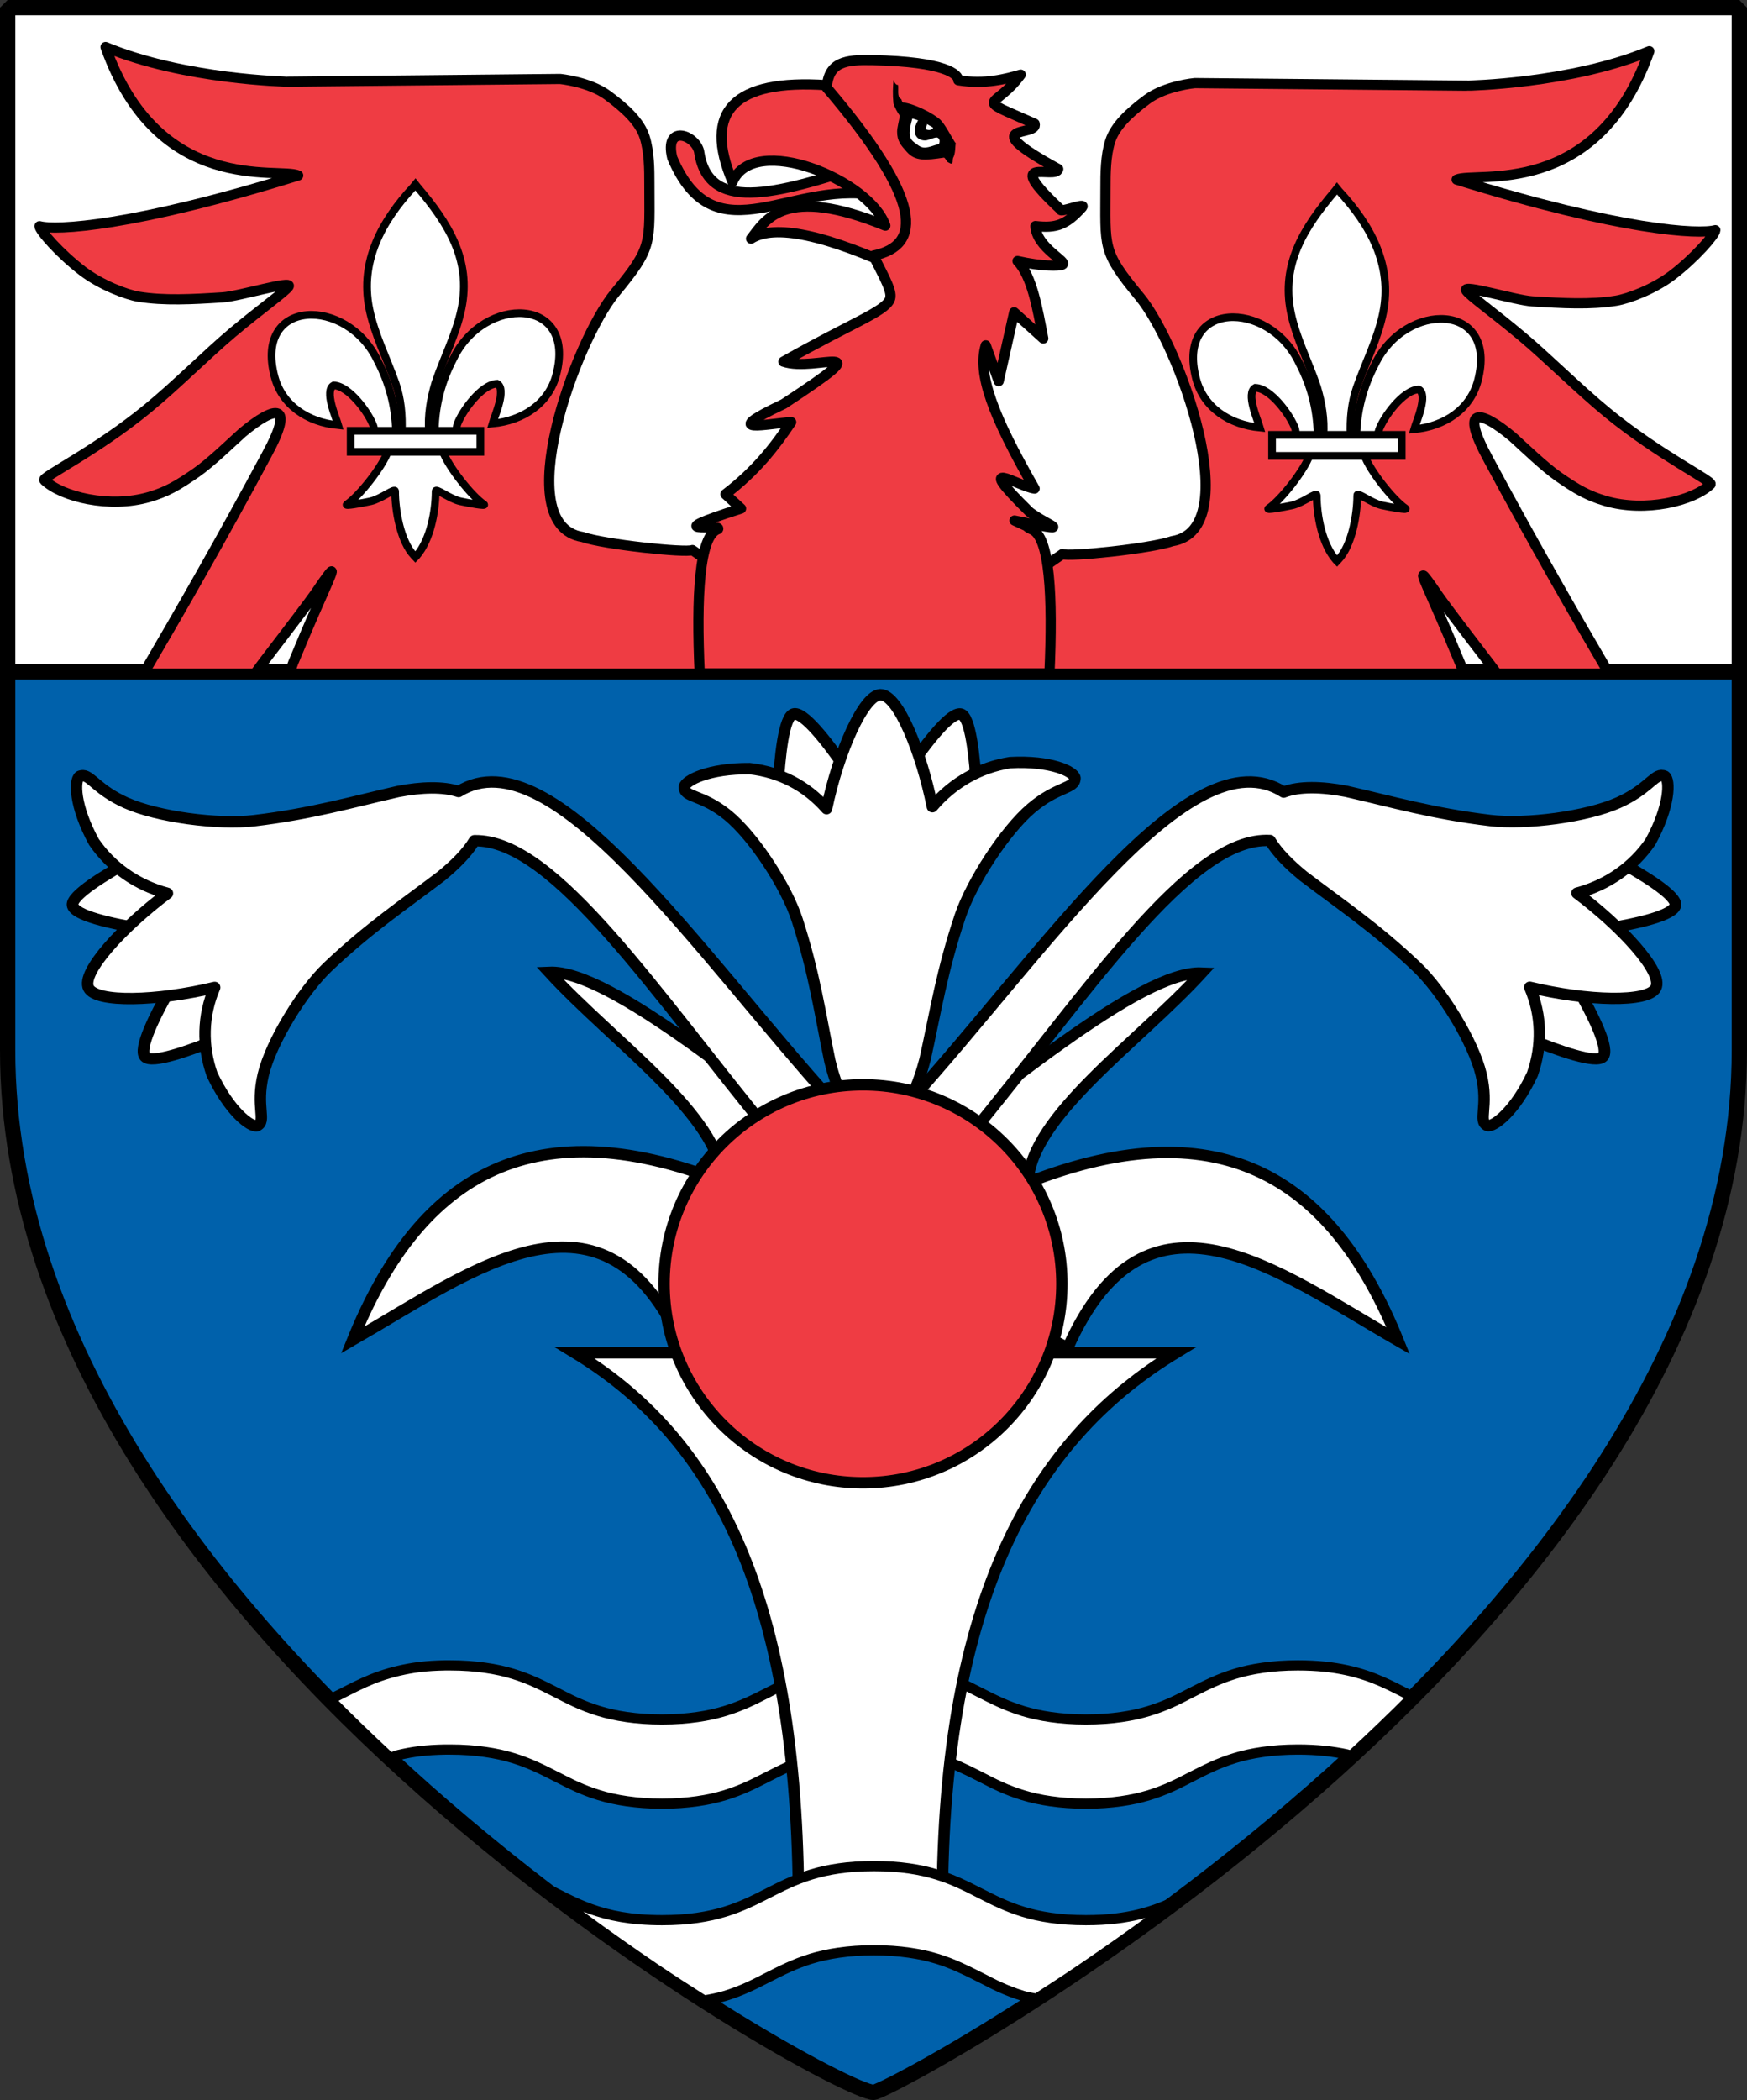
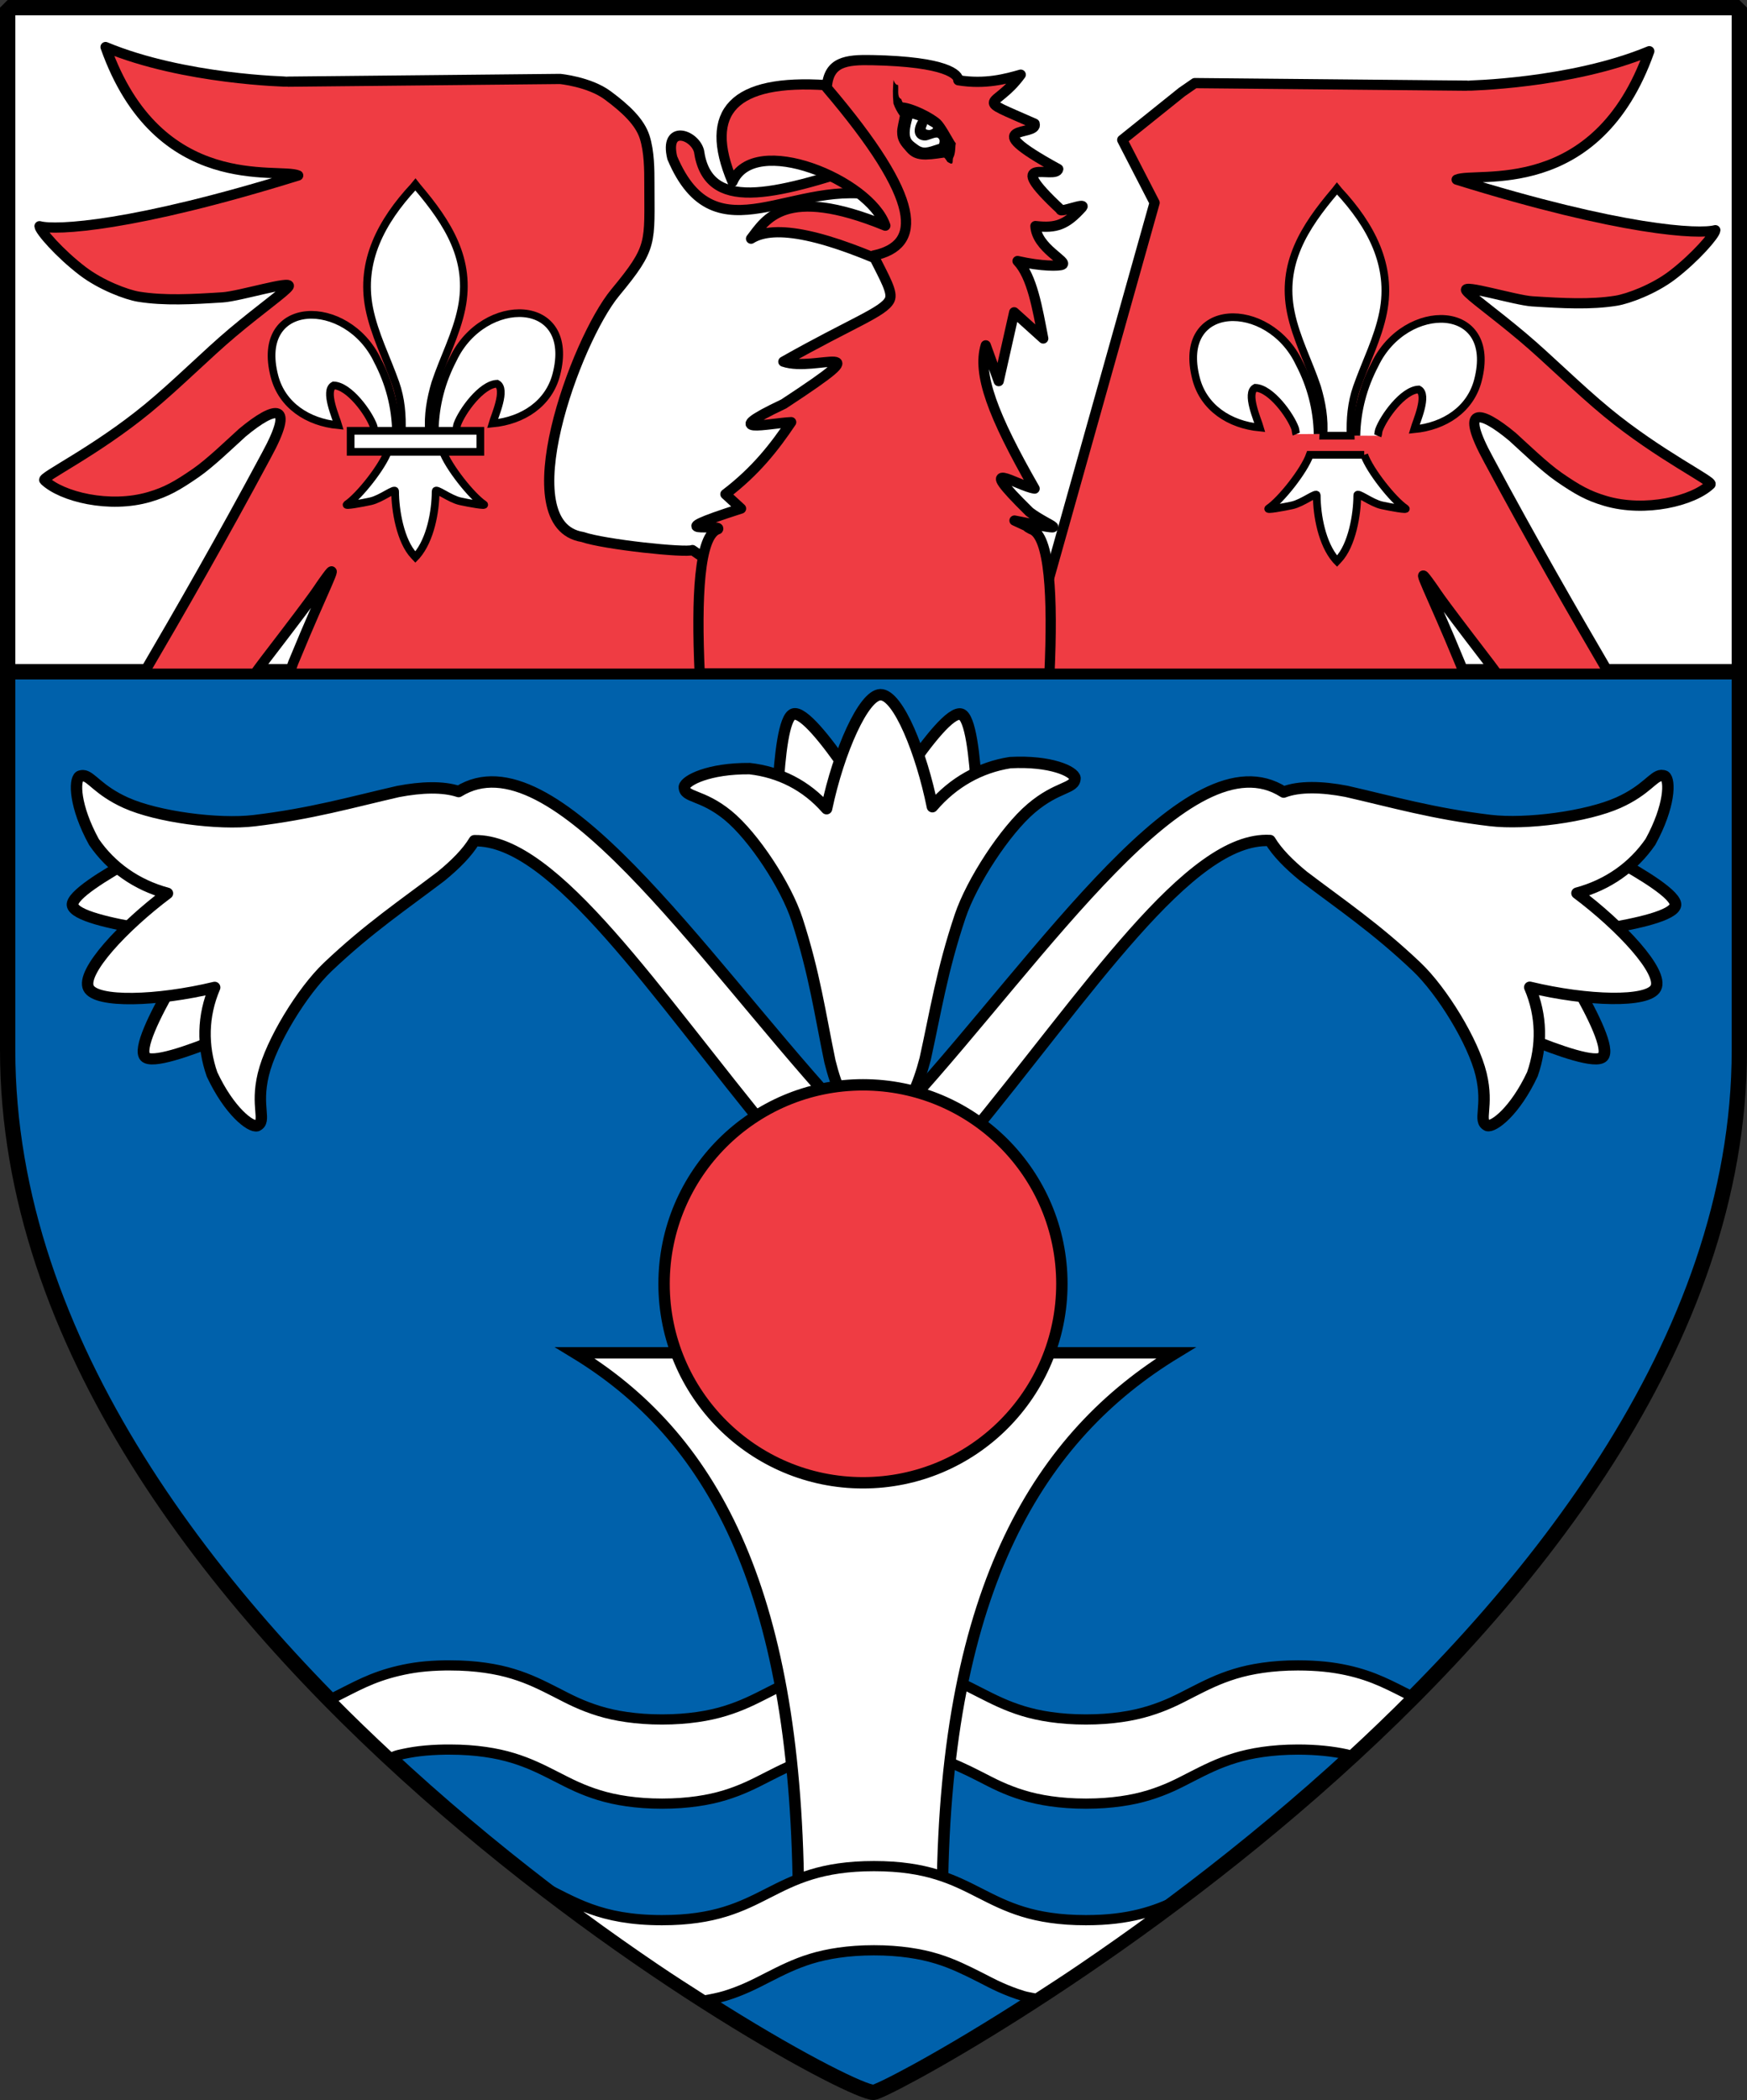
<svg xmlns="http://www.w3.org/2000/svg" xmlns:ns1="http://sodipodi.sourceforge.net/DTD/sodipodi-0.dtd" xmlns:ns2="http://www.inkscape.org/namespaces/inkscape" xmlns:xlink="http://www.w3.org/1999/xlink" width="342.562" height="411.625" id="CardinalGeorgeCoatofArms" ns1:version="0.32" ns2:version="0.48.1 " ns1:docname="mundelein.svg" ns2:output_extension="org.inkscape.output.svg.inkscape" version="1.0" style="display:inline" ns2:export-filename="S:\Communications\Coats of Arms\Cardinal George\v1.0_Final.png" ns2:export-xdpi="900" ns2:export-ydpi="900">
  <rect width="100%" height="100%" fill="#333333" stroke="none" />
  <ns1:namedview id="base" pagecolor="#ffffff" bordercolor="#666666" borderopacity="1.0" gridtolerance="10000" guidetolerance="10" objecttolerance="10" ns2:pageopacity="0.0" ns2:pageshadow="2" ns2:zoom="0.5" ns2:cx="348.97947" ns2:cy="254.81477" ns2:document-units="px" ns2:current-layer="Shield" showgrid="false" ns2:window-width="1600" ns2:window-height="882" ns2:window-x="-4" ns2:window-y="-4" units="in" ns2:window-maximized="0" fit-margin-top="0" fit-margin-left="0" fit-margin-right="0" fit-margin-bottom="0">
    <ns2:grid spacingy="0.5px" spacingx="0.5px" enabled="true" visible="true" id="grid4078" type="xygrid" empspacing="5" snapvisiblegridlinesonly="true" />
  </ns1:namedview>
  <defs id="defs4">
    <ns2:perspective ns1:type="inkscape:persp3d" ns2:vp_x="0 : 360 : 1" ns2:vp_y="0 : 1000 : 0" ns2:vp_z="630 : 360 : 1" ns2:persp3d-origin="315 : 240 : 1" id="perspective197" />
    <linearGradient id="linearGradient3806">
      <stop id="stop3808" offset="0" style="stop-color:#ffffff;stop-opacity:1" />
      <stop id="stop3810" offset="1" style="stop-color:#bceeed;stop-opacity:1;" />
    </linearGradient>
    <linearGradient id="linearGradient3020">
      <stop id="stop3022" offset="0" style="stop-color:#922828;stop-opacity:1;" />
      <stop id="stop3024" offset="1" style="stop-color:#ea5431;stop-opacity:1;" />
    </linearGradient>
    <filter height="1.324" y="-0.162" width="1.336" x="-0.168" id="filter3679" ns2:collect="always" color-interpolation-filters="sRGB">
      <feGaussianBlur id="feGaussianBlur3681" stdDeviation="5.355" ns2:collect="always" />
    </filter>
    <filter id="filter4005" ns2:collect="always" color-interpolation-filters="sRGB">
      <feGaussianBlur id="feGaussianBlur4007" stdDeviation="2.7" ns2:collect="always" />
    </filter>
    <mask maskUnits="userSpaceOnUse" id="mask9686">
      <g id="g9688" transform="translate(-65.207,-101.283)">
        <g id="g9690">
          <rect y="516.112" x="390" height="155.536" width="111.071" id="rect9692" style="fill:#ffffff;fill-opacity:1;fill-rule:evenodd;stroke:#ffffff;stroke-width:1;stroke-linecap:butt;stroke-linejoin:miter;stroke-miterlimit:0.2;stroke-opacity:1;stroke-dasharray:none" />
          <path ns1:nodetypes="cccccccccccccc" id="path9694" d="m 433.952,544.536 c -1.133,0.428 -2.342,1.115 -3.336,1.803 -0.644,-1.293 -1.105,-2.677 -1.36,-4.099 -0.18,-0.465 -0.213,-1.217 0.462,-1.257 1.498,-0.651 3.212,-1.286 5.069,-1.405 -1.354,-0.586 -2.946,-1.142 -4.615,-1.231 -0.914,0.048 -0.349,-0.229 -1.075,0.215 0.102,-1.735 0.474,-3.461 1.156,-5.062 1.611,-0.115 0.683,0.008 1.596,-0.025 1.906,0.116 3.829,0.903 5.503,1.775 -0.928,1.699 -0.893,2.204 -1.094,3.094 -0.285,2.238 0.352,4.591 1.781,6.344 -0.698,-0.071 -1.533,-0.101 -2.234,-0.119 -0.591,-0.17 -1.23,-0.004 -1.855,-0.033 z" mask="none" style="fill:#000000;fill-opacity:1;fill-rule:evenodd;stroke:#000000;stroke-width:1;stroke-linecap:butt;stroke-linejoin:miter;stroke-miterlimit:0.2;stroke-opacity:1" ns2:connector-curvature="0" />
        </g>
      </g>
    </mask>
    <clipPath clipPathUnits="userSpaceOnUse" id="clipPath2822">
      <path style="fill:#000000;fill-opacity:1;fill-rule:evenodd;stroke:none;display:inline" d="m 178.469,713.406 c 5.993,-0.344 13.889,1.988 23.188,5.781 9.298,3.794 19.983,9.032 31.719,14.281 23.472,10.498 51.123,21.138 80.219,20.844 29.084,0.286 56.693,-10.35 80.156,-20.844 11.736,-5.249 22.452,-10.488 31.75,-14.281 9.298,-3.794 17.195,-6.125 23.188,-5.781 4.182,0.24 7.65,2.533 10.844,5.844 3.194,3.311 6.044,7.621 8.906,11.594 4.243,5.888 11.104,11.821 17.281,16.969 -4.115,-1.152 -8.858,-1.25 -14.875,0.219 -9.836,2.401 -22.955,8.452 -42,19 -23.55,13.025 -64.318,31.531 -115.281,31.531 -50.963,3e-5 -91.7,-18.506 -115.25,-31.531 -19.045,-10.548 -32.164,-16.599 -42,-19 -6.01,-1.467 -10.763,-1.366 -14.875,-0.219 6.177,-5.148 13.007,-11.08 17.25,-16.969 2.863,-3.973 5.744,-8.283 8.938,-11.594 3.194,-3.311 6.662,-5.604 10.844,-5.844 z" id="path2824" ns2:connector-curvature="0" />
    </clipPath>
    <clipPath clipPathUnits="userSpaceOnUse" id="clipPath3632">
      <path style="fill:#000000;fill-opacity:1;fill-rule:evenodd;stroke:none;display:inline" d="m 123.031,708.188 c 4.288,18.966 16.521,29.051 33.781,37.625 2.194,1.09 3.416,2.217 4,3.25 0.584,1.033 0.619,1.981 0.25,3.094 -0.739,2.226 -3.373,4.855 -6.281,7.062 -2.908,2.207 -6.018,4.037 -7.75,5.219 -0.433,0.295 -0.783,0.556 -1.062,0.812 -0.14,0.128 -0.272,0.236 -0.406,0.469 -0.067,0.116 -0.137,0.261 -0.156,0.5 -0.019,0.239 0.075,0.569 0.25,0.781 0.35,0.425 0.686,0.419 0.906,0.438 0.22,0.018 0.396,0.026 0.625,0 0.457,-0.053 1.038,-0.194 1.812,-0.375 5.835,-1.363 10.304,-0.405 13.062,1.625 2.758,2.03 3.916,5.109 3.094,8.5 -0.728,3.002 -2.975,4.557 -5.656,5.438 -2.681,0.881 -5.713,0.951 -7.406,0.875 l -0.031,0 c -10.064,-10e-6 -19.958,-6.408 -30.438,-13.969 -9.015,-6.504 -18.506,-13.638 -29.031,-18.094 3.495,0.008 7.504,-0.119 11.969,-0.562 7.173,-0.713 14.469,-1.978 18.719,-4.094 l 0.844,-0.406 -0.344,-0.875 c -4.857,-11.592 -3.761,-25.585 -0.75,-37.312 z" id="path3634" ns2:connector-curvature="0" />
    </clipPath>
    <radialGradient ns2:collect="always" xlink:href="#linearGradient3020" id="radialGradient3905" gradientUnits="userSpaceOnUse" gradientTransform="matrix(0,-1.539,0.566,-4.1331824e-8,-31.429,1076.564)" cx="295.511" cy="592.395" fx="295.511" fy="592.395" r="60.833" />
    <radialGradient ns2:collect="always" xlink:href="#linearGradient3020" id="radialGradient3136" gradientUnits="userSpaceOnUse" gradientTransform="matrix(0,-1.539,0.566,-4.1331824e-8,-31.429,1076.564)" cx="295.511" cy="592.395" fx="295.511" fy="592.395" r="60.833" />
    <radialGradient ns2:collect="always" xlink:href="#linearGradient3020" id="radialGradient3400" gradientUnits="userSpaceOnUse" gradientTransform="matrix(0,-1.539,0.566,-4.1331824e-8,-31.429,1076.564)" cx="295.511" cy="592.395" fx="295.511" fy="592.395" r="60.833" />
    <radialGradient ns2:collect="always" xlink:href="#linearGradient3020" id="radialGradient3639" gradientUnits="userSpaceOnUse" gradientTransform="matrix(0,-1.539,0.566,-4.1331824e-8,-31.429,1076.564)" cx="295.511" cy="592.395" fx="295.511" fy="592.395" r="60.833" />
    <radialGradient ns2:collect="always" xlink:href="#linearGradient3020" id="radialGradient4187" gradientUnits="userSpaceOnUse" gradientTransform="matrix(0,-1.539,0.566,-4.1331824e-8,-31.429,1076.564)" cx="295.511" cy="592.395" fx="295.511" fy="592.395" r="60.833" />
    <radialGradient ns2:collect="always" xlink:href="#linearGradient3020" id="radialGradient4794" gradientUnits="userSpaceOnUse" gradientTransform="matrix(0,-1.539,0.566,-4.1331824e-8,-31.429,1076.564)" cx="295.511" cy="592.395" fx="295.511" fy="592.395" r="60.833" />
    <path id="path3270" d="m 212.629,803.953 c 9.657,2.358 22.739,8.375 41.755,18.907 23.627,13.068 64.547,31.645 115.752,31.645 51.205,0 92.125,-18.577 115.752,-31.645 19.016,-10.532 32.098,-16.55 41.755,-18.907" ns1:nodetypes="ccccs" style="fill:none;stroke:none;display:inline" ns2:connector-curvature="0" />
    <radialGradient ns2:collect="always" xlink:href="#linearGradient3020" id="radialGradient4293" gradientUnits="userSpaceOnUse" gradientTransform="matrix(0,-1.539,0.566,-4.1331824e-8,-31.429,1076.564)" cx="295.511" cy="592.395" fx="295.511" fy="592.395" r="60.833" />
    <ns2:perspective id="perspective15" ns2:persp3d-origin="459.375 : 408.33333 : 1" ns2:vp_z="918.75 : 612.5 : 1" ns2:vp_y="0 : 1000 : 0" ns2:vp_x="0 : 612.5 : 1" ns1:type="inkscape:persp3d" />
  </defs>
  <path style="fill:#0061ab;fill-opacity:1;stroke:#000000;stroke-width:3;stroke-linecap:round;stroke-linejoin:bevel;stroke-miterlimit:4;stroke-opacity:1;stroke-dasharray:none;stroke-dashoffset:0;marker:none;visibility:visible;display:block" d="m 1.5,131.656 0,74.156 c 0,114.895 162.023,204.312 169.781,204.312 3.689,0 169.781,-89.686 169.781,-204.312 l 0,-74.156 -339.562,0 z" id="path4305" ns2:connector-curvature="0" />
  <path style="fill:#ffffff;fill-opacity:1;stroke:#000000;stroke-width:2;stroke-linecap:round;stroke-linejoin:bevel;stroke-miterlimit:4;stroke-opacity:1;stroke-dasharray:none;stroke-dashoffset:0;marker:none;visibility:visible;display:block" d="m 277,332.562 c -0.068,-0.034 -0.151,-0.06 -0.219,-0.094 -1.915,-0.957 -3.778,-1.948 -5.812,-2.844 -2.035,-0.896 -4.245,-1.673 -6.906,-2.25 -1.331,-0.288 -2.761,-0.527 -4.344,-0.688 -1.582,-0.16 -3.322,-0.25 -5.219,-0.25 -2.597,0 -4.877,0.179 -6.906,0.469 -2.029,0.29 -3.814,0.691 -5.438,1.188 -1.623,0.497 -3.089,1.067 -4.469,1.688 -1.38,0.621 -2.67,1.275 -3.969,1.938 -1.299,0.662 -2.589,1.348 -3.969,1.969 -1.38,0.621 -2.845,1.191 -4.469,1.688 -1.624,0.497 -3.407,0.898 -5.438,1.188 -2.03,0.29 -4.308,0.469 -6.906,0.469 -2.599,0 -4.876,-0.179 -6.906,-0.469 -2.03,-0.29 -3.813,-0.691 -5.438,-1.188 -1.624,-0.497 -3.088,-1.067 -4.469,-1.688 -1.381,-0.621 -2.67,-1.275 -3.969,-1.938 -1.299,-0.662 -2.62,-1.348 -4,-1.969 -1.38,-0.621 -2.815,-1.191 -4.438,-1.688 -1.623,-0.497 -3.409,-0.898 -5.438,-1.188 -2.028,-0.29 -4.311,-0.469 -6.906,-0.469 -2.596,0 -4.878,0.179 -6.906,0.469 -2.028,0.29 -3.815,0.691 -5.438,1.188 -1.623,0.497 -3.058,1.067 -4.438,1.688 -1.38,0.621 -2.701,1.307 -4,1.969 -1.299,0.662 -2.588,1.317 -3.969,1.938 -1.381,0.621 -2.844,1.191 -4.469,1.688 -1.624,0.497 -3.407,0.898 -5.438,1.188 -2.03,0.29 -4.308,0.469 -6.906,0.469 -2.599,0 -4.876,-0.179 -6.906,-0.469 -2.03,-0.29 -3.814,-0.691 -5.438,-1.188 -1.624,-0.497 -3.089,-1.067 -4.469,-1.688 -1.38,-0.621 -2.67,-1.307 -3.969,-1.969 -1.299,-0.662 -2.589,-1.317 -3.969,-1.938 -1.38,-0.621 -2.846,-1.191 -4.469,-1.688 -1.623,-0.497 -3.409,-0.898 -5.438,-1.188 -2.029,-0.29 -4.309,-0.469 -6.906,-0.469 -0.325,0 -0.623,-0.005 -0.938,0 -1.812,0.029 -3.452,0.132 -4.969,0.312 -1.517,0.18 -2.906,0.45 -4.188,0.75 -2.564,0.6 -4.731,1.387 -6.719,2.281 -1.987,0.894 -3.793,1.872 -5.688,2.812 -0.337,0.168 -0.75,0.304 -1.094,0.469 3.913,3.98 7.866,7.776 11.875,11.5 0.578,-0.166 1.004,-0.417 1.625,-0.562 1.282,-0.3 2.64,-0.57 4.156,-0.75 1.517,-0.18 3.188,-0.283 5,-0.312 0.315,-0.005 0.613,0 0.938,0 2.597,0 4.877,0.179 6.906,0.469 2.029,0.289 3.814,0.691 5.438,1.188 1.623,0.496 3.089,1.067 4.469,1.688 1.38,0.62 2.67,1.276 3.969,1.938 1.299,0.661 2.619,1.349 4,1.969 1.381,0.62 2.845,1.191 4.469,1.688 1.624,0.496 3.407,0.898 5.438,1.188 2.03,0.289 4.276,0.469 6.875,0.469 2.599,0 4.876,-0.179 6.906,-0.469 2.03,-0.289 3.814,-0.691 5.438,-1.188 1.624,-0.496 3.089,-1.067 4.469,-1.688 1.38,-0.62 2.702,-1.307 4,-1.969 1.298,-0.661 2.59,-1.317 3.969,-1.938 1.379,-0.62 2.815,-1.191 4.438,-1.688 1.622,-0.496 3.41,-0.898 5.438,-1.188 2.028,-0.289 4.311,-0.469 6.906,-0.469 2.596,0 4.878,0.179 6.906,0.469 2.028,0.289 3.815,0.691 5.438,1.188 1.623,0.496 3.058,1.067 4.438,1.688 1.38,0.62 2.701,1.276 4,1.938 1.299,0.661 2.588,1.349 3.969,1.969 1.38,0.62 2.845,1.191 4.469,1.688 1.624,0.496 3.407,0.898 5.438,1.188 2.03,0.289 4.308,0.469 6.906,0.469 2.599,0 4.876,-0.179 6.906,-0.469 2.03,-0.289 3.814,-0.691 5.438,-1.188 1.624,-0.496 3.089,-1.067 4.469,-1.688 1.38,-0.62 2.67,-1.307 3.969,-1.969 1.298,-0.661 2.589,-1.317 3.969,-1.938 1.379,-0.62 2.846,-1.191 4.469,-1.688 1.623,-0.496 3.409,-0.898 5.438,-1.188 2.029,-0.289 4.309,-0.469 6.906,-0.469 1.897,0 3.605,0.09 5.187,0.25 1.583,0.16 3.044,0.399 4.375,0.688 0.337,0.073 0.552,0.202 0.875,0.281 4.077,-3.748 8.078,-7.589 12.063,-11.594 z" id="path5599" ns2:connector-curvature="0" />
  <path style="fill:#ffffff;stroke:#000000;stroke-width:3;stroke-linecap:round;stroke-linejoin:bevel;stroke-miterlimit:4;stroke-opacity:1;stroke-dasharray:none;stroke-dashoffset:0;marker:none;visibility:visible;display:block" d="m 1.5,131.656 339.562,0 0,-130.156 L 1.5,1.5 l 0,130.156 z" id="path1298" ns2:connector-curvature="0" />
  <g transform="translate(-813.913,-560.071)" style="display:inline" ns2:label="galero" id="Galero" ns2:groupmode="layer" />
  <g transform="translate(-813.779,-564.071)" style="display:inline" ns2:label="shield" id="Shield" ns2:groupmode="layer">
    <g id="g5487" transform="matrix(4.469,0,0,4.469,-3338.869,-1454.742)">
      <path ns1:nodetypes="ccccc" ns2:connector-curvature="0" id="path5227-7" d="m 954.435,511.071 26.375,0 c -5.943,3.615 -10.119,10.212 -10.25,23.625 l -6.315,0 c -0.133,-13.413 -3.867,-20.009 -9.81,-23.625 z" style="fill:#ffffff;stroke:#000000;stroke-width:0.5;stroke-linecap:butt;stroke-linejoin:miter;stroke-miterlimit:4;stroke-opacity:1;stroke-dasharray:none;display:inline" />
-       <path id="path5247" transform="translate(57.06,170.884)" d="m 896.25,323.5 c 2.824,3.078 7.48,6.258 7.625,9.188 -8.627,-3.374 -13.444,7.6e-4 -16.25,6.938 5.401,-3.11 11.027,-7.5 14.5,0.312 l 8.406,-4.312 8.469,4.344 c 3.473,-7.813 9.099,-3.422 14.5,-0.312 -2.806,-6.937 -7.623,-10.311 -16.25,-6.938 0.145,-2.929 4.801,-6.109 7.625,-9.188 -2.683,-0.117 -8.918,5.218 -14.281,9.25 C 905.219,328.744 898.942,323.382 896.25,323.5 z" style="fill:#ffffff;stroke:#000000;stroke-width:0.5;stroke-linecap:butt;stroke-linejoin:miter;stroke-miterlimit:4;stroke-opacity:1;stroke-dasharray:none" ns2:connector-curvature="0" />
      <g transform="matrix(0.225,-0.005,-0.002,0.235,562.303,404.455)" style="fill:#ffffff;fill-opacity:1;stroke:#000000;stroke-width:2.175;stroke-linejoin:round;stroke-miterlimit:4;stroke-opacity:1;stroke-dasharray:none;display:inline" id="g5252-9-9-5">
        <path ns2:connector-curvature="0" ns1:nodetypes="cscc" id="path5138-7-5-1-6-5-9-3" d="m 1806.941,394.798 c 0,0 -14.378,-23.328 -18.24,-22.258 -3.583,0.993 -3.087,28.24 -3.087,28.24 z" style="fill:#ffffff;fill-opacity:1;stroke:#000000;stroke-width:2.175;stroke-linecap:butt;stroke-linejoin:round;stroke-miterlimit:4;stroke-opacity:1;stroke-dasharray:none;display:inline" />
        <path ns2:connector-curvature="0" ns1:nodetypes="cscc" id="path5138-7-5-1-6-5-9-3-5" d="m 1803.652,394.725 c 0,0 13.917,-22.7 17.801,-21.458 3.604,1.153 3.655,28.389 3.655,28.389 z" style="fill:#ffffff;fill-opacity:1;stroke:#000000;stroke-width:2.175;stroke-linecap:butt;stroke-linejoin:round;stroke-miterlimit:4;stroke-opacity:1;stroke-dasharray:none;display:inline" />
        <g transform="matrix(-0.33,0.716,0.716,0.33,1509.685,-49.658)" id="g6803-6-5-8-4-2-9" style="fill:#ffffff;fill-opacity:1;stroke:#000000;stroke-width:2.758;stroke-linejoin:round;stroke-miterlimit:4;stroke-opacity:1;stroke-dasharray:none;display:inline">
          <path ns2:connector-curvature="0" id="path5138-7-7-4-0-1-5-9-5-6" transform="matrix(-0.714,1.642,1.549,0.734,446.2,-1001.712)" d="m 819.219,299.656 c -2.309,0.046 -5.769,7.739 -7.469,15.75 -2.807,-3.214 -6.497,-5.071 -10.625,-5.531 -5.626,-0.045 -8.868,1.624 -9.031,2.531 -0.013,1.519 2.387,0.96 6,3.906 3.573,2.913 8.052,9.77 9.562,14.438 2.398,7.41 3.186,13.208 4.5,19.562 0.892,3.644 2.235,6.714 4.125,8.094 0.639,0.957 1.393,1.539 2.344,1.562 1.024,0.025 1.886,-0.65 2.594,-1.844 1.821,-1.526 3.163,-4.561 4.094,-8.125 1.436,-6.418 2.334,-12.226 4.875,-19.75 1.601,-4.739 6.214,-11.826 9.844,-14.906 3.671,-3.115 6.046,-2.668 6.062,-4.188 -0.146,-0.9 -3.34,-2.431 -8.969,-2.125 -4.15,0.654 -7.877,2.732 -10.75,6.094 -1.485,-7.433 -4.693,-15.518 -7.156,-15.469 z" style="fill:#ffffff;fill-opacity:1;stroke:#000000;stroke-width:1.575;stroke-linecap:butt;stroke-linejoin:round;stroke-miterlimit:4;stroke-opacity:1;stroke-dasharray:none;display:inline" />
        </g>
        <g transform="matrix(0.33,0.716,-0.716,0.33,2100.895,-49.658)" id="g6803-6-5-0-0-2" style="fill:#ffffff;fill-opacity:1;stroke:#000000;stroke-width:2.758;stroke-linejoin:round;stroke-miterlimit:4;stroke-opacity:1;stroke-dasharray:none" />
      </g>
      <g transform="matrix(-0.102,-0.201,0.213,-0.099,1038.679,894.501)" style="fill:#ffffff;fill-opacity:1;stroke:#000000;stroke-width:2.175;stroke-linejoin:round;stroke-miterlimit:4;stroke-opacity:1;stroke-dasharray:none;display:inline" id="g5252-9-9-5-7">
        <path ns2:connector-curvature="0" ns1:nodetypes="cscc" id="path5138-7-5-1-6-5-9-3-4" d="m 1806.941,394.798 c 0,0 -14.378,-23.328 -18.24,-22.258 -3.583,0.993 -3.087,28.24 -3.087,28.24 z" style="fill:#ffffff;fill-opacity:1;stroke:#000000;stroke-width:2.175;stroke-linecap:butt;stroke-linejoin:round;stroke-miterlimit:4;stroke-opacity:1;stroke-dasharray:none;display:inline" />
        <path ns2:connector-curvature="0" ns1:nodetypes="cscc" id="path5138-7-5-1-6-5-9-3-5-6" d="m 1803.652,394.725 c 0,0 13.917,-22.7 17.801,-21.458 3.604,1.153 3.655,28.389 3.655,28.389 z" style="fill:#ffffff;fill-opacity:1;stroke:#000000;stroke-width:2.175;stroke-linecap:butt;stroke-linejoin:round;stroke-miterlimit:4;stroke-opacity:1;stroke-dasharray:none;display:inline" />
        <g transform="matrix(-0.33,0.716,0.716,0.33,1509.685,-49.658)" id="g6803-6-5-8-4-2-9-3" style="fill:#ffffff;fill-opacity:1;stroke:#000000;stroke-width:2.758;stroke-linejoin:round;stroke-miterlimit:4;stroke-opacity:1;stroke-dasharray:none;display:inline">
          <path id="path5138-7-7-4-0-1-5-9-5-6-4" transform="matrix(5.371,-0.141,-0.071,-5.663,-4361.87,2523.919)" d="m 876.719,315.125 c -0.05,-0.002 -0.102,0.006 -0.156,0.031 -0.238,0.165 -0.232,1.304 0.625,2.875 0.755,1.1 1.863,1.886 3.219,2.25 -1.927,1.441 -3.82,3.457 -3.469,4.156 0.329,0.655 3.004,0.577 5.531,-0.031 -0.537,1.244 -0.557,2.567 -0.125,3.812 0.756,1.618 1.686,2.327 1.969,2.25 0.437,-0.204 -0.069,-0.812 0.281,-2.25 0.346,-1.422 1.713,-3.648 2.844,-4.719 1.795,-1.7 3.328,-2.724 4.969,-3.969 0.63,-0.515 1.156,-1.04 1.469,-1.562 3.52,-0.076 7.937,6.732 13.125,13.031 l 2.625,-1.531 c -5.907,-6.527 -12.314,-16.215 -16.438,-13.656 -0.682,-0.225 -1.618,-0.199 -2.656,0 -2.035,0.466 -3.809,0.981 -6.312,1.281 -1.577,0.189 -4.246,-0.162 -5.625,-0.781 -1.22,-0.548 -1.525,-1.173 -1.875,-1.188 z" style="fill:#ffffff;fill-opacity:1;stroke:#000000;stroke-width:0.5;stroke-linecap:butt;stroke-linejoin:round;stroke-miterlimit:4;stroke-opacity:1;stroke-dasharray:none;display:inline" ns2:connector-curvature="0" />
        </g>
        <g transform="matrix(0.33,0.716,-0.716,0.33,2100.895,-49.658)" id="g6803-6-5-0-0-2-7" style="fill:#ffffff;fill-opacity:1;stroke:#000000;stroke-width:2.758;stroke-linejoin:round;stroke-miterlimit:4;stroke-opacity:1;stroke-dasharray:none" />
      </g>
      <g transform="matrix(0.102,-0.201,-0.213,-0.099,896.441,894.501)" style="fill:#ffffff;fill-opacity:1;stroke:#000000;stroke-width:2.175;stroke-linejoin:round;stroke-miterlimit:4;stroke-opacity:1;stroke-dasharray:none;display:inline" id="g5252-9-9-5-7-4">
        <path ns2:connector-curvature="0" ns1:nodetypes="cscc" id="path5138-7-5-1-6-5-9-3-4-0" d="m 1806.941,394.798 c 0,0 -14.378,-23.328 -18.24,-22.258 -3.583,0.993 -3.087,28.24 -3.087,28.24 z" style="fill:#ffffff;fill-opacity:1;stroke:#000000;stroke-width:2.175;stroke-linecap:butt;stroke-linejoin:round;stroke-miterlimit:4;stroke-opacity:1;stroke-dasharray:none;display:inline" />
        <path ns2:connector-curvature="0" ns1:nodetypes="cscc" id="path5138-7-5-1-6-5-9-3-5-6-3" d="m 1803.652,394.725 c 0,0 13.917,-22.7 17.801,-21.458 3.604,1.153 3.655,28.389 3.655,28.389 z" style="fill:#ffffff;fill-opacity:1;stroke:#000000;stroke-width:2.175;stroke-linecap:butt;stroke-linejoin:round;stroke-miterlimit:4;stroke-opacity:1;stroke-dasharray:none;display:inline" />
        <g transform="matrix(-0.33,0.716,0.716,0.33,1509.685,-49.658)" id="g6803-6-5-8-4-2-9-3-8" style="fill:#ffffff;fill-opacity:1;stroke:#000000;stroke-width:2.758;stroke-linejoin:round;stroke-miterlimit:4;stroke-opacity:1;stroke-dasharray:none;display:inline">
          <path id="path5138-7-7-4-0-1-5-9-5-6-4-6" transform="matrix(-5.371,0.141,-0.071,-5.663,5419.567,2267.184)" d="m 944.281,315.125 c -0.35,0.015 -0.655,0.64 -1.875,1.188 -1.379,0.619 -4.048,0.97 -5.625,0.781 -2.503,-0.3 -4.277,-0.816 -6.312,-1.281 -1.086,-0.209 -2.064,-0.23 -2.75,0.031 -4.122,-2.638 -10.514,7.079 -16.438,13.625 l 2.625,1.531 c 5.234,-6.355 9.684,-13.232 13.219,-13.031 0.313,0.522 0.839,1.048 1.469,1.562 1.641,1.245 3.173,2.269 4.969,3.969 1.131,1.071 2.497,3.297 2.844,4.719 0.35,1.438 -0.156,2.046 0.281,2.25 0.282,0.077 1.213,-0.632 1.969,-2.25 0.432,-1.246 0.412,-2.569 -0.125,-3.812 2.528,0.608 5.202,0.687 5.531,0.031 0.351,-0.699 -1.542,-2.715 -3.469,-4.156 1.356,-0.364 2.464,-1.15 3.219,-2.25 0.857,-1.571 0.863,-2.71 0.625,-2.875 -0.055,-0.025 -0.106,-0.033 -0.156,-0.031 z" style="fill:#ffffff;fill-opacity:1;stroke:#000000;stroke-width:0.5;stroke-linecap:butt;stroke-linejoin:round;stroke-miterlimit:4;stroke-opacity:1;stroke-dasharray:none;display:inline" ns2:connector-curvature="0" />
        </g>
        <g transform="matrix(0.33,0.716,-0.716,0.33,2100.895,-49.658)" id="g6803-6-5-0-0-2-7-4" style="fill:#ffffff;fill-opacity:1;stroke:#000000;stroke-width:2.758;stroke-linejoin:round;stroke-miterlimit:4;stroke-opacity:1;stroke-dasharray:none" />
      </g>
      <path transform="matrix(0.204,0,0,0.204,716.154,388.212)" d="m 1272.792,587.417 c 0,23.627 -19.153,42.78 -42.78,42.78 -23.627,0 -42.78,-19.153 -42.78,-42.78 0,-23.627 19.153,-42.78 42.78,-42.78 23.627,0 42.78,19.153 42.78,42.78 z" ns1:ry="42.779961" ns1:rx="42.779961" ns1:cy="587.41748" ns1:cx="1230.0122" id="path4757" style="fill:#ef3c43;fill-opacity:1;fill-rule:nonzero;stroke:#000000;stroke-width:2.446;stroke-linecap:butt;stroke-linejoin:miter;stroke-miterlimit:4;stroke-opacity:1;stroke-dasharray:none;stroke-dashoffset:0" ns1:type="arc" />
    </g>
    <path style="fill:#ffffff;fill-opacity:1;fill-rule:nonzero;stroke:#000000;stroke-width:2;stroke-miterlimit:4;stroke-dasharray:none;display:inline" d="m 862.969,762.906 c 2.637,2.028 5.334,4.171 7.906,6.062 4.936,3.629 9.732,6.991 14.312,10.094 3.38,2.29 6.48,4.262 9.594,6.25 1.442,-0.259 2.871,-0.533 4.094,-0.906 1.624,-0.496 3.089,-1.067 4.469,-1.688 1.38,-0.62 2.702,-1.307 4,-1.969 1.298,-0.661 2.59,-1.317 3.969,-1.938 1.379,-0.62 2.815,-1.191 4.438,-1.688 1.622,-0.496 3.41,-0.898 5.438,-1.188 2.028,-0.289 4.311,-0.469 6.906,-0.469 2.596,0 4.878,0.179 6.906,0.469 2.028,0.289 3.815,0.691 5.438,1.188 1.623,0.496 3.058,1.067 4.438,1.688 1.38,0.62 2.701,1.276 4,1.938 1.299,0.661 2.588,1.349 3.969,1.969 1.38,0.62 2.845,1.191 4.469,1.688 0.783,0.239 1.758,0.369 2.625,0.562 2.951,-1.91 5.854,-3.786 9.062,-5.969 4.569,-3.108 9.388,-6.49 14.344,-10.125 1.378,-1.011 2.85,-2.169 4.25,-3.219 -4.4,2.103 -9.41,3.906 -17.938,3.906 -20.789,0 -20.798,-10.594 -41.562,-10.594 -20.764,0 -20.774,10.594 -41.562,10.594 -12.212,-10e-6 -17.273,-3.64 -23.562,-6.656 z" id="path5962-9" transform="translate(57.06,170.884)" ns2:connector-curvature="0" />
  </g>
  <g style="fill:#fcef3c;fill-opacity:1;stroke:#000000;stroke-width:7.002;stroke-miterlimit:4;stroke-opacity:1;stroke-dasharray:none" id="g26880" transform="matrix(-0.286,0,0,0.286,271.709,190.374)" />
  <g id="g5135" transform="matrix(0.93,0,0,0.93,-1079.852,-493.721)">
-     <path style="color:#000000;fill:#ef3c43;fill-opacity:1;fill-rule:nonzero;stroke:#000000;stroke-width:2;stroke-linecap:butt;stroke-linejoin:round;stroke-miterlimit:4;stroke-opacity:1;stroke-dasharray:none;stroke-dashoffset:0;marker:none;visibility:visible;display:inline;overflow:visible" d="m 956.375,524.844 86.562,0 c -0.303,-0.717 -0.446,-1.361 -0.781,-2.094 -5.661,-13.788 -8.966,-19.745 -6.281,-16.094 2.684,3.651 -0.169,0.251 12.25,16.438 0.404,0.526 0.871,1.199 1.281,1.75 l 21.969,0 c -7.037,-12.029 -15.121,-26.06 -23.625,-41.938 -5.759,-10.529 -1.796,-9.867 4.688,-4.469 2.335,2.107 6.263,5.918 9.094,7.875 3.664,2.532 5.772,3.7 9.125,4.688 7.811,2.301 17.212,0.005 20.594,-3.25 0.598,-0.576 -10.035,-5.667 -20.281,-14.094 -5.729,-4.712 -11.55,-10.566 -16.563,-14.781 -5.705,-4.798 -10.351,-8.055 -11.031,-9.094 -0.867,-1.324 9.619,1.913 12.938,2.125 5.931,0.379 11.443,0.683 16.438,-0.125 2.382,-0.385 7.382,-2.24 11,-5 4.472,-3.412 8.388,-7.932 8.438,-8.812 -3.163,0.863 -18.265,0.168 -50.688,-9.906 3.729,-1.678 27.39,4.085 37.75,-25.156 -15.39,6.395 -35.687,6.757 -35.719,6.75 l -53.344,-0.5 c 0,0 -5.723,0.505 -9.344,3.188 -3.621,2.682 -6.28,5.273 -7.219,8.156 -0.939,2.883 -0.938,6.555 -0.938,8.969 0.012,11.91 -0.787,12.512 6.688,21.531 7.778,9.387 20.948,45.565 6.406,47.875 -4.224,1.475 -20.324,3.135 -21.531,2.531 l -2.531,1.75 -11.688,9.375 6.344,12.312 z" id="path14351-47" transform="matrix(1.076,0,0,1.076,347.602,108.145)" ns2:connector-curvature="0" />
+     <path style="color:#000000;fill:#ef3c43;fill-opacity:1;fill-rule:nonzero;stroke:#000000;stroke-width:2;stroke-linecap:butt;stroke-linejoin:round;stroke-miterlimit:4;stroke-opacity:1;stroke-dasharray:none;stroke-dashoffset:0;marker:none;visibility:visible;display:inline;overflow:visible" d="m 956.375,524.844 86.562,0 c -0.303,-0.717 -0.446,-1.361 -0.781,-2.094 -5.661,-13.788 -8.966,-19.745 -6.281,-16.094 2.684,3.651 -0.169,0.251 12.25,16.438 0.404,0.526 0.871,1.199 1.281,1.75 l 21.969,0 c -7.037,-12.029 -15.121,-26.06 -23.625,-41.938 -5.759,-10.529 -1.796,-9.867 4.688,-4.469 2.335,2.107 6.263,5.918 9.094,7.875 3.664,2.532 5.772,3.7 9.125,4.688 7.811,2.301 17.212,0.005 20.594,-3.25 0.598,-0.576 -10.035,-5.667 -20.281,-14.094 -5.729,-4.712 -11.55,-10.566 -16.563,-14.781 -5.705,-4.798 -10.351,-8.055 -11.031,-9.094 -0.867,-1.324 9.619,1.913 12.938,2.125 5.931,0.379 11.443,0.683 16.438,-0.125 2.382,-0.385 7.382,-2.24 11,-5 4.472,-3.412 8.388,-7.932 8.438,-8.812 -3.163,0.863 -18.265,0.168 -50.688,-9.906 3.729,-1.678 27.39,4.085 37.75,-25.156 -15.39,6.395 -35.687,6.757 -35.719,6.75 l -53.344,-0.5 l -2.531,1.75 -11.688,9.375 6.344,12.312 z" id="path14351-47" transform="matrix(1.076,0,0,1.076,347.602,108.145)" ns2:connector-curvature="0" />
    <path style="color:#000000;fill:#ef3c43;fill-opacity:1;fill-rule:nonzero;stroke:#000000;stroke-width:2;stroke-linecap:butt;stroke-linejoin:round;stroke-miterlimit:4;stroke-opacity:1;stroke-dasharray:none;stroke-dashoffset:0;marker:none;visibility:visible;display:inline;overflow:visible" d="m 784.188,524.844 21.812,0 c 0.602,-0.817 1.287,-1.765 1.875,-2.531 12.419,-16.186 9.566,-12.818 12.25,-16.469 2.684,-3.651 -0.62,2.306 -6.281,16.094 -0.467,1.018 -0.689,1.918 -1.094,2.906 l 86.469,0 6.75,-13.094 -11.688,-9.375 -2.531,-1.75 c -1.207,0.603 -17.307,-1.087 -21.531,-2.562 -14.542,-2.31 -1.372,-38.488 6.406,-47.875 7.475,-9.02 6.675,-9.59 6.688,-21.5 0,-2.414 0.002,-6.117 -0.938,-9 -0.939,-2.883 -3.598,-5.443 -7.219,-8.125 -3.621,-2.682 -9.344,-3.219 -9.344,-3.219 l -53.344,0.531 c -0.032,0.007 -20.329,-0.386 -35.719,-6.781 10.36,29.242 34.021,23.479 37.75,25.156 -32.423,10.075 -47.525,10.801 -50.688,9.938 0.049,0.881 3.965,5.369 8.438,8.781 3.618,2.76 8.618,4.646 11,5.031 4.995,0.808 10.506,0.504 16.438,0.125 3.319,-0.212 13.804,-3.449 12.938,-2.125 -0.68,1.039 -5.326,4.265 -11.031,9.062 -5.012,4.215 -10.833,10.101 -16.562,14.812 -10.247,8.427 -20.879,13.487 -20.281,14.062 3.382,3.255 12.783,5.582 20.594,3.281 3.353,-0.988 5.461,-2.187 9.125,-4.719 2.831,-1.957 6.758,-5.768 9.094,-7.875 6.483,-5.398 10.447,-6.06 4.688,4.469 -8.684,16.213 -16.937,30.587 -24.062,42.75 z" id="path14351" transform="matrix(1.076,0,0,1.076,347.602,108.145)" ns2:connector-curvature="0" />
    <g transform="matrix(0.286,0,0,0.286,824.192,583.562)" style="stroke-width:7.533;stroke-miterlimit:4;stroke-dasharray:none" id="g36711">
      <g transform="translate(1465.624,0)" style="stroke-width:7.533;stroke-miterlimit:4;stroke-dasharray:none;display:inline" id="g35817">
        <path ns2:connector-curvature="0" d="m 363.655,-39.108 c 9.5,3.109 14.325,-30.965 -10.607,-24.244 -71.733,23.686 -118.849,35.649 -125.259,-9.596 -3.425,-12.371 -25.616,-19.477 -19.698,5.051 32.334,76.374 89.52,12.666 155.563,28.789 z" style="color:#000000;fill:#ef3c43;fill-opacity:1;fill-rule:nonzero;stroke:#000000;stroke-width:7.533;stroke-linecap:butt;stroke-linejoin:round;stroke-miterlimit:4;stroke-opacity:1;stroke-dasharray:none;stroke-dashoffset:0;marker:none;visibility:visible;display:inline;overflow:visible" id="path32275" />
        <path ns2:connector-curvature="0" d="M 419.718,-92.646 380.828,16.451 C 320.547,-11.794 283.361,-19.108 266.175,-8.298 276.888,-22.115 290.677,-48.298 365.17,-17.894 353.88,-51.342 268.419,-86.967 252.538,-50.219 c -22.071,-52.033 1.026,-75.751 69.195,-71.216 l 97.985,28.789 z" style="color:#000000;fill:#ef3c43;fill-opacity:1;fill-rule:nonzero;stroke:#000000;stroke-width:7.533;stroke-linecap:round;stroke-linejoin:round;stroke-miterlimit:4;stroke-opacity:1;stroke-dasharray:none;stroke-dashoffset:0;marker:none;visibility:visible;display:inline;overflow:visible" id="path31388" />
      </g>
      <path style="color:#000000;fill:#ef3c43;fill-opacity:1;fill-rule:nonzero;stroke:#000000;stroke-width:2;stroke-linecap:butt;stroke-linejoin:round;stroke-miterlimit:4;stroke-opacity:1;stroke-dasharray:none;stroke-dashoffset:0;marker:none;visibility:visible;display:inline;overflow:visible" d="m 892.875,524.844 68.469,0 c 0.676,-14.962 0.104,-27.034 -3.594,-28.219 -2.348,-1.256 2.321,0.876 -3.25,-1.688 12.358,2.478 6.801,1.263 2.938,-1.688 -11.454,-11.258 -2.261,-4.987 1,-4.562 -8.255,-14.391 -11.243,-22.483 -9.562,-28.031 l 2.531,7 3.031,-13.469 5.688,5.125 c -1.149,-5.964 -2.168,-12.131 -5.031,-15.156 4.775,1.084 8.165,1.005 8.75,0.719 1.243,-0.607 -5.014,-3.239 -5.25,-7.562 4.073,0.46 6.022,-0.207 9.125,-3.656 0.948,-1.054 -4.418,1.124 -4.188,0.438 -11.849,-11.021 -0.913,-5.746 -0.469,-7.938 -16.792,-9.181 -3.793,-6.213 -4.625,-8.875 -12.48,-5.518 -7.815,-2.579 -2.719,-9.594 -2.859,0.814 -6.944,1.958 -12.219,1.094 0.04,-1.058 -2.161,-3.642 -16.875,-3.938 -5.14,-0.103 -8.534,0.304 -8.875,5.406 18.888,22.172 18.736,30.848 9.125,32.844 2.28,4.551 3.874,7.23 3.188,8.656 -1.155,2.401 -7.333,4.473 -20.812,12.094 6.346,2.204 20.171,-4.906 0.062,8.281 -13.143,6.213 -2.892,3.757 1.469,3.562 -3.226,4.79 -6.898,9.553 -12.875,14.094 l 3.062,2.812 c -17.164,5.481 -3.584,2.837 -4.5,4.031 -3.698,1.184 -4.269,13.256 -3.594,28.219 z" id="path13458" transform="matrix(3.766,0,0,3.766,-1668.632,-1664.523)" ns2:connector-curvature="0" />
      <g style="stroke-width:7.533;stroke-miterlimit:4;stroke-dasharray:none" transform="translate(1465.624,0)" id="g17940">
        <path ns2:connector-curvature="0" d="m 382.321,-97.459 22.944,1.696 0.092,21.161 -23.036,0 0,-22.857 z" style="fill:#ffffff;fill-opacity:1;fill-rule:nonzero;stroke:none" id="rect17052" />
        <path ns2:connector-curvature="0" d="m 374.564,-121.626 c -1.155,0.347 -2.661,-1.281 -3.323,-3.709 -0.494,5.162 -0.766,10.634 -0.081,17.447 1.287,3.73 2.965,6.483 4.723,9.035 -0.603,3.563 -1.999,8.752 -2.02,11.572 -0.055,7.182 2.931,10.253 7.23,15.125 6.118,6.932 13.884,6.109 27.265,4.118 0.781,-0.116 2.377,3.139 2.798,3.275 1,0.323 3.156,2.4 3.609,0.169 0.171,-0.843 -0.054,-2.528 0.582,-3.653 1.269,-2.244 1.408,-7.06 1.425,-7.404 0.219,-4.62 1.001,-1.612 -0.845,-4.619 -2.08,-3.389 -6.99,-12.657 -10.178,-15.635 -5.121,-4.784 -19.41,-11.984 -27.48,-12.778 -0.986,-0.097 -0.876,-2.37 -1.72,-2.724 -2.882,-1.208 -1.492,-7.56 -1.986,-10.218 z m 10.525,24.796 c 5.573,1.648 9.312,2.968 12.611,5.142 0.835,0.55 1.809,0.904 2.581,1.626 0.241,0.225 -0.128,0.683 -0.39,0.837 -0.614,0.361 -1.857,1.421 -4.603,0.407 -1.08,-0.399 0.889,-3.219 0.641,-3.776 -0.938,-2.112 -5.478,-4.913 -6.798,-2.596 -5.794,10.167 0.436,15.113 6.181,14.438 2.069,-0.243 6.955,-2.763 8.431,-1.949 2.589,1.428 0.935,4.514 1.065,4.506 -9.263,2.985 -11.496,4.27 -16.688,0.147 -3.58,-2.843 -7.381,-3.928 -3.031,-18.781 z" style="color:#000000;fill:#000000;fill-opacity:1;fill-rule:nonzero;stroke:none;stroke-width:7.533;marker:none;visibility:visible;display:inline;overflow:visible" id="path16160" />
      </g>
    </g>
    <g style="fill:#ffffff;fill-opacity:1;stroke-width:18.847;stroke-miterlimit:4;stroke-dasharray:none" id="g1878" transform="matrix(0.086,0,0,0.086,1217.794,569.151)">
      <path ns2:connector-curvature="0" ns1:nodetypes="ccscscc" id="path1876" style="fill:#ffffff;fill-opacity:1;fill-rule:evenodd;stroke:#000000;stroke-width:18.847;stroke-linecap:butt;stroke-linejoin:miter;stroke-miterlimit:4;stroke-opacity:1;stroke-dasharray:none;display:inline" d="m 407.029,608.699 c 1.425,-61.956 16.751,-119.539 45.29,-174.109 74.714,-157.186 302.92,-153.432 252.615,38.811 -18.537,70.839 -81.509,112.474 -156.319,119.615 5.4,-18.665 35.1,-84.652 11.124,-97.562 -38.338,1.448 -85.944,67.705 -97.393,99.301 -1.653,4.536 -1.19,9.778 -3.036,14.24" />
      <g id="layer2-9" style="fill:#ffffff;fill-opacity:1;stroke-width:18.847;stroke-miterlimit:4;stroke-dasharray:none;display:inline" transform="translate(-38.532,-48.577)">
        <g id="g13018" style="fill:#ffffff;fill-opacity:1;stroke:#000000;stroke-width:18.847;stroke-miterlimit:4;stroke-opacity:1;stroke-dasharray:none" transform="translate(0,4)">
          <path ns2:connector-curvature="0" ns1:nodetypes="ccscscc" id="path1902" style="fill:#ffffff;fill-opacity:1;fill-rule:evenodd;stroke:#000000;stroke-width:18.847;stroke-linecap:butt;stroke-linejoin:miter;stroke-miterlimit:4;stroke-opacity:1;stroke-dasharray:none" d="M 350.523,657.372 C 349.098,595.416 333.772,537.833 305.233,483.264 230.519,326.078 2.313,329.832 52.618,522.075 71.155,592.914 134.127,634.549 208.937,641.69 203.537,623.025 173.837,557.038 197.813,544.128 c 38.338,1.448 85.944,67.705 97.393,99.301 1.653,4.536 1.19,9.778 3.036,14.24" />
          <path ns2:connector-curvature="0" ns1:nodetypes="csccccsccc" id="path3734-0" style="fill:#ffffff;fill-opacity:1;fill-rule:nonzero;stroke:#000000;stroke-width:18.847;stroke-linecap:butt;stroke-linejoin:miter;stroke-miterlimit:4;stroke-opacity:1;stroke-dasharray:none" d="m 393.626,57.12 c -78.714,84.849 -131.565,182.962 -108.781,298.031 12.57,63.484 43.042,122.28 64.531,183.438 13.436,38.37 16.872,78.452 15.281,118.781 l 66.781,0 c -3.197,-40.626 3.807,-79.998 15.281,-118.781 20.474,-61.538 51.626,-119.906 64.531,-183.438 C 535.379,236.372 478.744,146.792 402.813,57.495 l -4.64,-5.918 -4.547,5.543 z" />
          <path ns2:connector-curvature="0" ns1:nodetypes="cssscccssscc" id="path6395" style="fill:#ffffff;fill-opacity:1;fill-rule:evenodd;stroke:#000000;stroke-width:18.847;stroke-linecap:butt;stroke-linejoin:miter;stroke-miterlimit:4;stroke-opacity:1;stroke-dasharray:none" d="m 331.345,704.401 c -13.962,39.13 -70.888,110.792 -101.125,131.219 -7.842,5.298 37.486,-3.052 57.781,-7.5 26.619,-5.835 61.217,-34.198 60.406,-24.188 -0.076,45.838 12.811,122.324 46.406,157.469 l 3.182,3.388 3.287,-3.388 c 33.578,-39.171 46.238,-108.042 46.406,-157.469 -0.811,-10.01 33.787,18.353 60.406,24.188 20.295,4.448 65.623,12.798 57.781,7.5 -30.237,-20.427 -87.132,-92.089 -101.094,-131.219 l -133.438,0 z" />
          <rect id="rect4623" style="fill:#ffffff;fill-opacity:1;stroke:#000000;stroke-width:18.847;stroke-miterlimit:4;stroke-opacity:1;stroke-dasharray:none" y="655.379" x="239.352" height="51.503" width="317.888" />
        </g>
      </g>
    </g>
    <g style="fill:#ffffff;fill-opacity:1;stroke-width:18.847;stroke-miterlimit:4;stroke-dasharray:none;display:inline" id="g1878-7" transform="matrix(-0.086,0,0,0.086,1473.949,570.005)">
      <path ns2:connector-curvature="0" ns1:nodetypes="ccscscc" id="path1876-0" style="fill:#ffffff;fill-opacity:1;fill-rule:evenodd;stroke:#000000;stroke-width:18.847;stroke-linecap:butt;stroke-linejoin:miter;stroke-miterlimit:4;stroke-opacity:1;stroke-dasharray:none;display:inline" d="m 407.029,608.699 c 1.425,-61.956 16.751,-119.539 45.29,-174.109 74.714,-157.186 302.92,-153.432 252.615,38.811 -18.537,70.839 -81.509,112.474 -156.319,119.615 5.4,-18.665 35.1,-84.652 11.124,-97.562 -38.338,1.448 -85.944,67.705 -97.393,99.301 -1.653,4.536 -1.19,9.778 -3.036,14.24" />
      <g id="layer2-9-8" style="fill:#ffffff;fill-opacity:1;stroke-width:18.847;stroke-miterlimit:4;stroke-dasharray:none;display:inline" transform="translate(-38.532,-48.577)">
        <g id="g13018-5" style="fill:#ffffff;fill-opacity:1;stroke:#000000;stroke-width:18.847;stroke-miterlimit:4;stroke-opacity:1;stroke-dasharray:none" transform="translate(0,4)">
          <path ns2:connector-curvature="0" ns1:nodetypes="ccscscc" id="path1902-0" style="fill:#ffffff;fill-opacity:1;fill-rule:evenodd;stroke:#000000;stroke-width:18.847;stroke-linecap:butt;stroke-linejoin:miter;stroke-miterlimit:4;stroke-opacity:1;stroke-dasharray:none" d="M 350.523,657.372 C 349.098,595.416 333.772,537.833 305.233,483.264 230.519,326.078 2.313,329.832 52.618,522.075 71.155,592.914 134.127,634.549 208.937,641.69 203.537,623.025 173.837,557.038 197.813,544.128 c 38.338,1.448 85.944,67.705 97.393,99.301 1.653,4.536 1.19,9.778 3.036,14.24" />
          <path ns2:connector-curvature="0" ns1:nodetypes="csccccsccc" id="path3734-0-7" style="fill:#ffffff;fill-opacity:1;fill-rule:nonzero;stroke:#000000;stroke-width:18.847;stroke-linecap:butt;stroke-linejoin:miter;stroke-miterlimit:4;stroke-opacity:1;stroke-dasharray:none" d="m 393.626,57.12 c -78.714,84.849 -131.565,182.962 -108.781,298.031 12.57,63.484 43.042,122.28 64.531,183.438 13.436,38.37 16.872,78.452 15.281,118.781 l 66.781,0 c -3.197,-40.626 3.807,-79.998 15.281,-118.781 20.474,-61.538 51.626,-119.906 64.531,-183.438 C 535.379,236.372 478.744,146.792 402.813,57.495 l -4.64,-5.918 -4.547,5.543 z" />
          <path ns2:connector-curvature="0" ns1:nodetypes="cssscccssscc" id="path6395-9" style="fill:#ffffff;fill-opacity:1;fill-rule:evenodd;stroke:#000000;stroke-width:18.847;stroke-linecap:butt;stroke-linejoin:miter;stroke-miterlimit:4;stroke-opacity:1;stroke-dasharray:none" d="m 331.345,704.401 c -13.962,39.13 -70.888,110.792 -101.125,131.219 -7.842,5.298 37.486,-3.052 57.781,-7.5 26.619,-5.835 61.217,-34.198 60.406,-24.188 -0.076,45.838 12.811,122.324 46.406,157.469 l 3.182,3.388 3.287,-3.388 c 33.578,-39.171 46.238,-108.042 46.406,-157.469 -0.811,-10.01 33.787,18.353 60.406,24.188 20.295,4.448 65.623,12.798 57.781,7.5 -30.237,-20.427 -87.132,-92.089 -101.094,-131.219 l -133.438,0 z" />
-           <rect id="rect4623-8" style="fill:#ffffff;fill-opacity:1;stroke:#000000;stroke-width:18.847;stroke-miterlimit:4;stroke-opacity:1;stroke-dasharray:none" y="655.379" x="239.352" height="51.503" width="317.888" />
        </g>
      </g>
    </g>
  </g>
</svg>